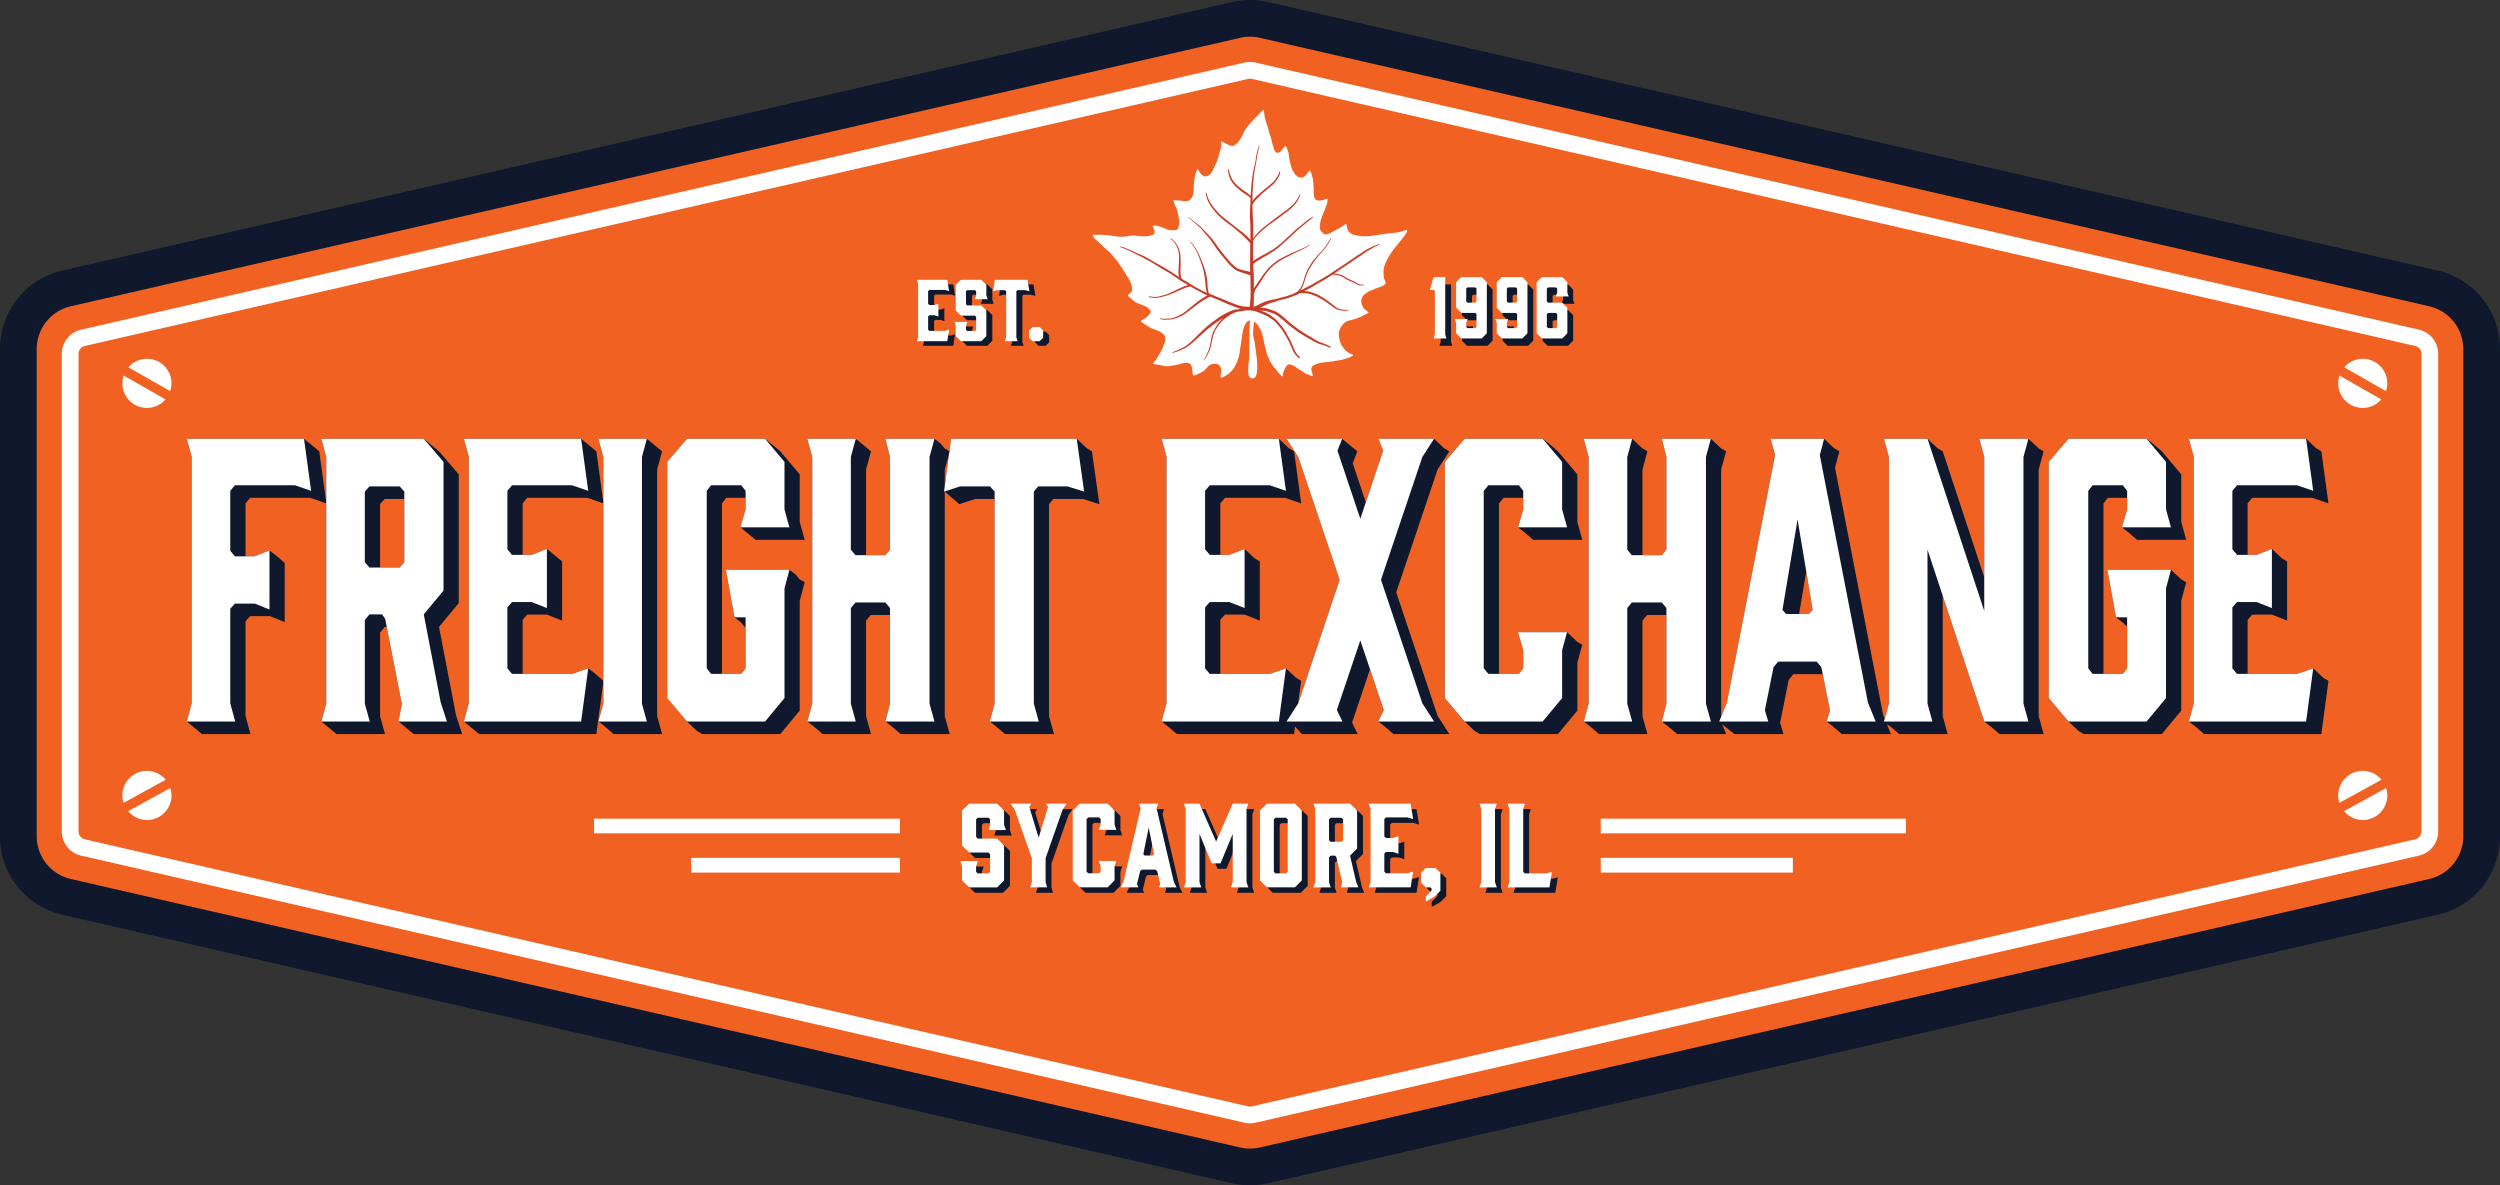
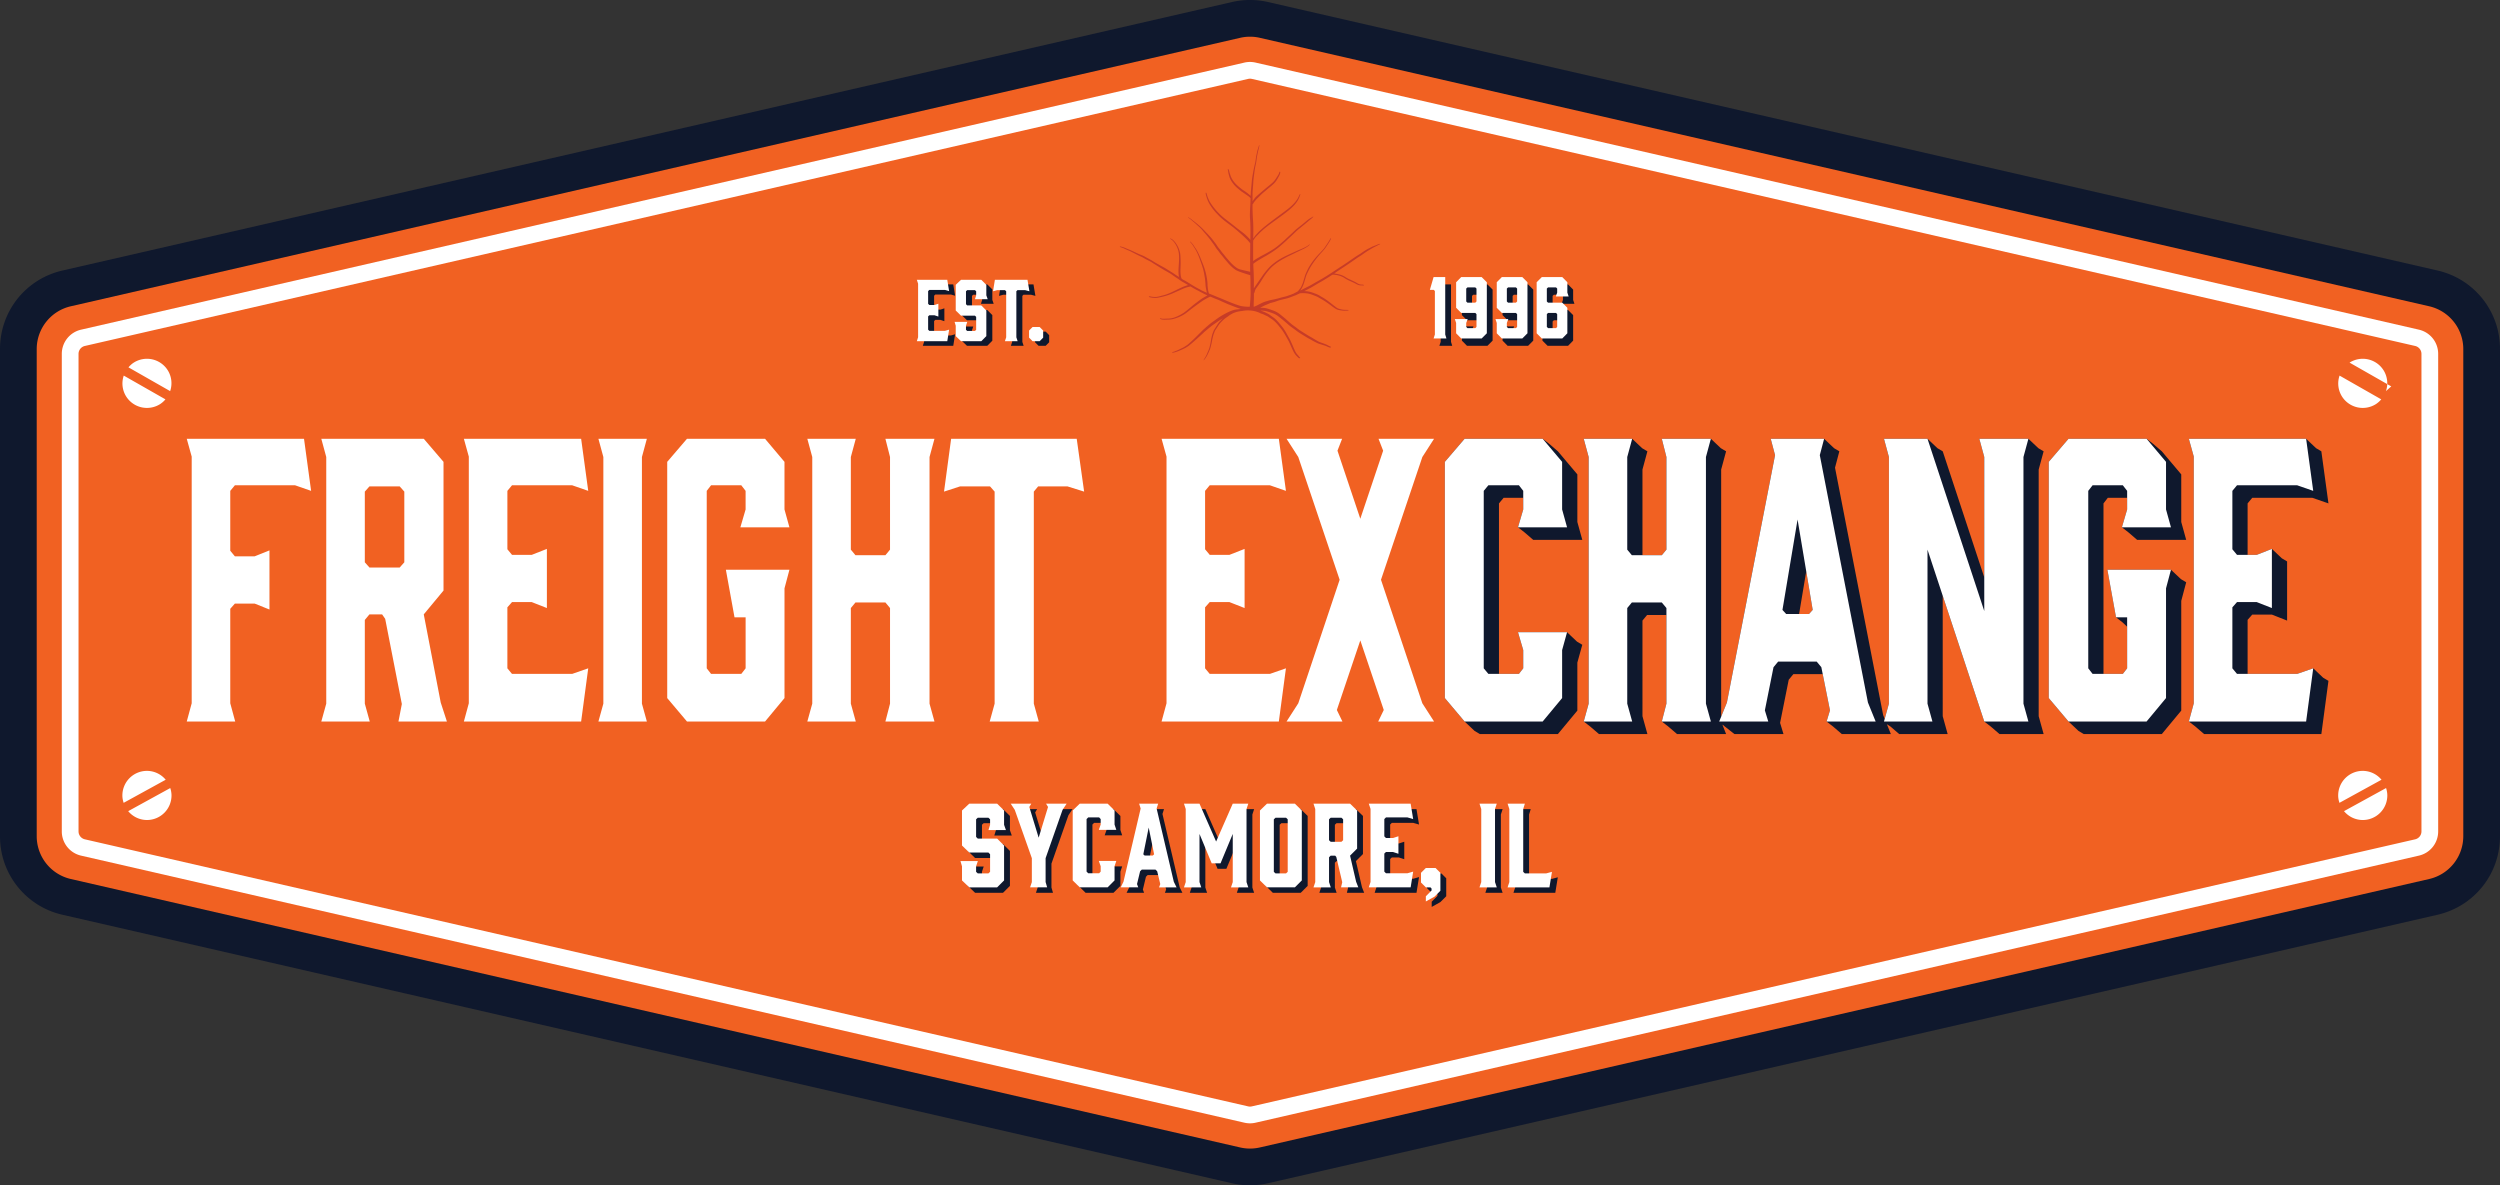
<svg xmlns="http://www.w3.org/2000/svg" viewBox="0 0 340.444 161.411">
  <rect x="0" y="0" width="340.444" height="161.411" fill="#333333" stroke="none" />
  <path fill="#0f182d" d="M170.222 161.411c-.824 0-1.65-.094-2.456-.278L8.523 124.574A10.926 10.926 0 0 1 0 113.874V47.535c0-5.149 3.505-9.55 8.523-10.7L167.764.276c1.61-.37 3.304-.369 4.914 0l159.243 36.558a10.926 10.926 0 0 1 8.522 10.701v66.337c0 5.15-3.505 9.55-8.522 10.701l-159.243 36.558c-.806.185-1.633.279-2.457.279Z" />
  <path fill="#f16122" d="M335.445 113.874V47.536a5.98 5.98 0 0 0-4.642-5.828L171.56 5.15a5.98 5.98 0 0 0-2.676 0L9.641 41.708A5.98 5.98 0 0 0 5 47.536v66.338A5.98 5.98 0 0 0 9.64 119.7l159.243 36.558a5.98 5.98 0 0 0 2.676 0l159.243-36.558a5.98 5.98 0 0 0 4.642-5.827Z" />
  <path fill="#fff" d="M170.222 152.972c-.254 0-.51-.029-.76-.086L11.05 116.52a3.378 3.378 0 0 1-2.634-3.308V48.199a3.378 3.378 0 0 1 2.635-3.308l158.41-36.368a3.405 3.405 0 0 1 1.521.001l158.41 36.367a3.377 3.377 0 0 1 2.633 3.308v65.012a3.377 3.377 0 0 1-2.633 3.308L170.98 152.886a3.393 3.393 0 0 1-.76.087Zm0-142.256c-.084 0-.168.009-.25.028L11.562 47.111a1.11 1.11 0 0 0-.868 1.088v65.012c0 .523.357.97.866 1.087l158.412 36.367c.166.039.335.039.499 0l158.412-36.367a1.11 1.11 0 0 0 .866-1.087V48.199c0-.524-.357-.971-.865-1.088L170.47 10.744a1.094 1.094 0 0 0-.25-.028Z" />
  <path fill="#637533" d="m166.222 54.199-.002-.004.002.004zM161.908 53.849zM161.873 53.847v-.001l-.001-.001.001.002zM154.068 47.1l.007-.008-.003.002-.004.006z" />
  <g fill="#0f182d">
-     <path d="m59.781 85.371 2.69-3.242V64.6l-2.69-3.14-2.073-1.708H43.756l.673 2.483v6.22l-.953-6.995-2.073-1.708H25.434l.673 2.432v33.587l-.673 2.482 2.073 1.708h6.597l-.671-2.483V84.611l.63-.71h2.689l2.018.811v-8.055l-1.204-1.034-.87-.673-2.017.81h-1.246v-7.208l.63-.76h8.194l2.172.755v27.275l-.673 2.431 2.073 1.708h6.598l-.672-2.432V86.131l.63-.76h.286l2.053 10.501-.462 2.381 2.073 1.708h6.598l-.84-2.584-2.311-12.006Zm-4.72-8.8-.63.71h-2.676v-8.628l.63-.709h2.676v8.627ZM90.162 61.46l-2.073-1.708h-6.597l.672 2.483v6.213l-.952-6.988-2.073-1.708H63.17l.673 2.432V95.77l-.673 2.482 2.073 1.708h15.969l.952-7.138v2.999l-.672 2.431.869.673 1.203 1.035h6.598l-.672-2.432V63.942l.672-2.482Zm-9.187 30.222-.869-.673-2.186.76H71.17v-7.36l.63-.71h2.69l2.059.81v-8.054l-2.073-1.708-2.06.81H71.17v-7.005l.63-.76h8.194l2.172.755V92.72l-1.19-1.04ZM109.577 73.517l-.673-2.432v-6.484l-2.647-3.141-2.073-1.708H93.552l-2.689 3.141v32.169l2.689 3.191 1.356 1.282.717.426h10.632l2.647-3.192V81.825l.673-2.533-.717-.426-.487-.609-.869-.673h-8.657l1.177 6.485.869.673.487.608h.157v5.659l-.588.76h-2.634V68.552l.588-.76h2.634v1.585l-.714 2.432 2.073 1.708h6.681zM147.982 61.034l-1.356-1.282h-17.103l-.23 1.708-.683-.426-.487-.609-.869-.673h-6.681l.63 2.483v12.614l-.63.76h-2.633V63.942l.671-2.482-2.072-1.708h-6.598l.673 2.483v33.587l-.673 2.431.869.673 1.204 1.035h6.597l-.672-2.432V84.51l.63-.759h2.635v12.072l-.631 2.431.869.673 1.203 1.035h6.682l-.672-2.432V66.914l.77.705 1.204 1.034 2.185-.709h2.634v27.878l-.672 2.431.869.673 1.203 1.035h6.682l-.673-2.432V68.653l.589-.709h3.992l2.27.71-1.01-7.194-.716-.426Zm-19.327 2.908.605-2.235-.605 4.501v-2.266ZM190.134 80.66l5.63-16.718 1.597-2.482-.716-.426-1.356-1.282h-7.564l.63 1.621-2.36 7.035-1.787-5.327.63-1.621-2.072-1.708h-7.564l1.596 2.483 5.632 16.717-5.632 16.819-.02.03.412-3.084-.716-.426-1.356-1.282-2.186.76h-6.751v-7.36l.63-.71h2.689l2.06.81v-8.054l-.717-.426-1.356-1.282-2.06.81h-1.246v-7.005l.63-.76h8.194l2.185.76-.967-7.092-.716-.427-1.356-1.28h-15.97l.674 2.43v33.588l-.673 2.482.869.673 1.204 1.034h15.968l.139-1.034.912 1.034h7.607l-.757-1.57 2.445-7.253 1.87 5.546-.756 1.57.869.673 1.204 1.034h7.605l-1.597-2.482-5.63-16.819Zm-13.682 17.593h.051l-.065.102.013-.102Z" />
    <path d="m215.473 73.517-.673-2.432v-6.484l-2.648-3.141-1.203-1.035-.869-.673h-10.632l-2.69 3.141v32.169l2.69 3.191 1.356 1.282.717.426h10.631l2.648-3.192v-6.535l.673-2.431-.717-.426-1.356-1.282h-6.682l.714 2.432v2.482l-.588.76h-2.718V68.552l.631-.76h2.675v1.585l-.714 2.432.869.673 1.204 1.035h6.682zM278.297 61.46l-.717-.426-1.356-1.282h-6.681l.671 2.483v16.392l-5.658-17.167-.717-.426-1.356-1.282h-5.926l.673 2.483v33.587l-.574 2.075-.212-.52-6.555-33.688.589-2.23-.717-.425-1.356-1.282h-7.27l.588 2.23-6.555 33.688-.773 1.9-.011-.04V63.941l.672-2.482-.717-.426-1.356-1.282H226.3l.631 2.483v12.614l-.63.76h-2.634V63.942l.672-2.482-.717-.426-1.356-1.282h-6.598l.673 2.483v33.587l-.673 2.431.87.673 1.203 1.035h6.598l-.672-2.432V84.51l.63-.76h2.634v12.073l-.63 2.431.868.673 1.204 1.035h6.681l-.506-1.292 1.64 1.292h6.682l-.462-1.52 1.177-5.877.63-.76h4l.986 4.93-.461 1.52.869.672 1.203 1.035h6.682l-.546-1.341.477.306 1.204 1.035h6.597l-.672-2.432V81.124l5.66 17.13.868.672 1.204 1.035h6.01l-.673-2.432V63.942l.673-2.482ZM246.85 83.055l-.505.558h-1.348l.973-5.818.88 5.26ZM297.711 73.517l-.673-2.432v-6.484l-2.647-3.141-1.204-1.035-.869-.673h-10.632l-2.689 3.141v32.169l2.689 3.191 1.356 1.282.717.426h10.632l2.647-3.192V81.825l.673-2.533-.717-.426-1.356-1.282h-8.657l1.177 6.485.869.673.643.608v5.659l-.587.76h-2.635V68.552l.589-.76h2.633v1.585l-.713 2.432.869.673 1.203 1.035h6.682zM316.366 92.291l-1.356-1.282-2.185.76h-6.752v-7.36l.63-.71h2.69l2.059.811v-8.055l-.717-.426-1.356-1.282-2.059.811h-1.247v-7.006l.63-.76h8.195l2.185.76-.967-7.092-.717-.426-1.355-1.282h-15.969l.673 2.432v33.587l-.673 2.482.869.673 1.204 1.035h15.968l.967-7.244-.717-.426z" />
  </g>
  <g fill="#0f182d">
    <path d="M137.785 113.783H135.4l.225-.72v-.75l-.225-.21h-1.455l-.224.21v2.4l.224.225h2.64l.945.945v4.755l-.945.944h-3.795l-.99-.944v-1.92l-.21-.72h2.37l-.24.72v.75l.225.21h1.455l.225-.21v-2.4l-.225-.225h-2.61l-.99-.96v-4.77l.99-.93h3.795l.945.93v1.95l.255.72ZM143.185 120.862l.21.72h-2.325l.24-.72v-3.254l-2.325-6.585-.554-.84h2.804l-.27.45 1.275 4.185 1.276-4.185-.27-.45h2.804l-.555.84-2.31 6.585v3.254ZM146.875 120.638v-9.525l.96-.93h3.795l.944.93v1.92l.24.72h-2.384l.254-.72v-.75l-.21-.225h-1.484l-.226.225v7.154l.226.225h1.484l.21-.225v-.735l-.254-.72h2.384l-.24.72v1.936l-.944.944h-3.795l-.96-.944ZM161.02 121.582h-2.385l.165-.45-.42-1.74-.226-.225h-1.874l-.225.226-.42 1.74.165.45h-2.385l.375-.766 2.34-9.974-.21-.66h2.594l-.21.66 2.34 9.974.375.765Zm-4.35-4.335h1.11l.18-.165-.735-3.644-.735 3.644.18.165ZM167.005 118.312h-1.2l-1.664-4.005v6.555l.239.72h-2.354l.24-.72v-9.944l-.24-.735h2.115l2.264 5.16 2.265-5.16h2.115l-.24.735v9.944l.24.72h-2.355l.24-.72v-6.555l-1.665 4.005ZM178.074 111.113v9.525l-.944.944h-3.795l-.96-.944v-9.525l.96-.93h3.795l.944.93Zm-2.144.99h-1.44l-.225.21v7.155l.225.21h1.44l.224-.21v-7.155l-.224-.21ZM179.665 121.582l.24-.72v-9.944l-.24-.735h4.98l.96.93v5.19l-.96.96.825 3.554.3.765h-2.355l.165-.705-.81-3.434-.15-.18h-.615l-.225.225v3.374l.24.72h-2.355Zm3.81-6.21.225-.21v-2.85l-.225-.21h-1.47l-.225.21v2.85l.225.21h1.47ZM187.195 121.582l.24-.734v-9.945l-.24-.72h5.7l.345 2.1-.78-.225h-2.925l-.225.225v2.355l.225.225h.96l.735-.24v2.385l-.735-.24h-.96l-.225.21v2.46l.225.225h2.925l.78-.225-.345 2.145h-5.7ZM196.285 118.942l.66.66v2.445l-.795.795-1.185.66v-.705l.78-.795v-.254l-.15-.166h-.63l-.66-.66v-1.32l.66-.66h1.32ZM204.624 121.582h-2.354l.24-.72v-9.944l-.24-.735h2.354l-.24.735v9.944l.24.72ZM211.795 121.582h-5.7l.24-.72v-9.944l-.24-.735h2.354l-.224.735v8.55l.224.21h2.91l.78-.21-.344 2.114Z" />
  </g>
  <g fill="#fff">
    <path d="M136.988 113.04h-2.384l.224-.72v-.75l-.224-.21h-1.456l-.224.21v2.4l.224.225h2.64l.945.945v4.754l-.945.945h-3.795l-.99-.945v-1.92l-.21-.72h2.37l-.24.72v.75l.225.21h1.455l.225-.21v-2.4l-.225-.224h-2.61l-.99-.96v-4.77l.99-.93h3.795l.945.93v1.95l.255.72ZM142.389 120.119l.21.72h-2.325l.24-.72v-3.254l-2.326-6.585-.554-.84h2.805l-.27.45 1.274 4.185 1.276-4.185-.27-.45h2.804l-.555.84-2.31 6.585v3.254ZM146.078 119.894v-9.525l.96-.93h3.795l.944.93v1.92l.24.72h-2.384l.255-.72v-.75l-.21-.224h-1.485l-.225.224v7.155l.225.225h1.485l.21-.225v-.735l-.255-.72h2.384l-.24.72v1.935l-.944.945h-3.795l-.96-.945ZM160.223 120.84h-2.385l.165-.451-.42-1.74-.226-.225h-1.874l-.225.225-.42 1.74.165.45h-2.385l.375-.765 2.34-9.974-.21-.66h2.595l-.21.66 2.34 9.974.374.765Zm-4.35-4.336h1.11l.18-.165-.735-3.644-.735 3.644.18.165ZM166.208 117.57h-1.2l-1.664-4.006v6.555l.24.72h-2.355l.24-.72v-9.944l-.24-.735h2.115l2.264 5.16 2.265-5.16h2.115l-.24.735v9.944l.24.72h-2.355l.24-.72v-6.555l-1.665 4.005ZM177.277 110.37v9.524l-.944.945h-3.795l-.96-.945v-9.525l.96-.93h3.795l.944.93Zm-2.144.99h-1.44l-.225.21v7.155l.225.21h1.44l.224-.21v-7.155l-.224-.21ZM178.868 120.84l.24-.721v-9.944l-.24-.735h4.98l.96.93v5.19l-.96.96.825 3.554.3.765h-2.355l.165-.705-.81-3.435-.15-.18h-.615l-.224.225v3.375l.239.72h-2.355Zm3.81-6.21.225-.21v-2.85l-.225-.21h-1.47l-.225.21v2.85l.225.21h1.47ZM186.398 120.84l.24-.736v-9.944l-.24-.72h5.7l.345 2.1-.78-.225h-2.925l-.224.224v2.355l.224.225h.96l.736-.24v2.386l-.736-.24h-.96l-.224.21v2.46l.224.224h2.925l.78-.225-.344 2.145h-5.7ZM195.488 118.2l.66.66v2.444l-.795.795-1.185.66v-.705l.78-.795v-.255l-.15-.165h-.63l-.66-.66v-1.32l.66-.66h1.32ZM203.827 120.84h-2.354l.24-.721v-9.944l-.24-.735h2.354l-.24.735v9.944l.24.72ZM210.998 120.84h-5.7l.24-.721v-9.944l-.24-.735h2.354l-.224.735v8.55l.224.21h2.91l.78-.21-.344 2.114Z" />
  </g>
  <g fill="#0f182d">
    <path d="m125.667 47.092.174-.539V39.26l-.174-.528h4.146l.25 1.54-.567-.165h-2.127l-.164.165v1.727l.164.166h.698l.535-.177v1.75l-.535-.177h-.698l-.164.155v1.804l.164.165h2.127l.568-.165-.251 1.573h-4.146ZM135.318 41.371h-1.734l.163-.528v-.55l-.163-.154h-1.059l-.164.154v1.76l.164.166h1.92l.688.693v3.487l-.688.693h-2.76l-.72-.693v-1.408l-.153-.528h1.724l-.175.528v.55l.164.154h1.059l.163-.154v-1.76l-.163-.165h-1.898l-.721-.704v-3.499l.72-.682h2.76l.688.682v1.43l.185.529ZM140.999 40.293l-.589-.154h-1.037l-.152.154v6.271l.174.528h-1.735l.175-.528v-6.27l-.163-.155h-1.059l-.567.154.25-1.562h4.441l.262 1.562ZM142.392 45.156l.48.484v.968l-.48.484h-.96l-.48-.484v-.968l.48-.484h.96Z" />
  </g>
  <g fill="#0f182d">
    <path d="M197.76 47.092h-1.75l.177-.539v-5.919l-.155-.165h-.528l.506-1.738h1.585v7.822l.165.54ZM203.26 39.435v6.953l-.704.704h-2.784l-.693-.704V44.98l-.176-.528h1.75l-.199.528v.539l.165.165h1.067l.165-.165V43.78l-.165-.165h-1.914l-.693-.705v-3.476l.693-.704h2.784l.704.704Zm-1.573.704h-1.068l-.165.154v1.76l.165.166h1.068l.164-.165v-1.76l-.165-.155ZM208.793 39.435v6.953l-.704.704h-2.783l-.694-.704V44.98l-.175-.528h1.748l-.198.528v.539l.165.165h1.068l.165-.165V43.78l-.165-.165h-1.914l-.694-.705v-3.476l.694-.704h2.783l.704.704Zm-1.573.704h-1.068l-.165.154v1.76l.165.166h1.068l.165-.165v-1.76l-.165-.155ZM212.84 40.843v-.55l-.155-.154h-1.088l-.165.154v1.76l.165.166h1.936l.693.693v3.476l-.693.704h-2.784l-.704-.704v-6.953l.704-.704h2.784l.693.704v1.408l.176.528h-1.75l.188-.528Zm-.155 2.773h-1.088l-.165.165v1.738l.165.165h1.088l.155-.165V43.78l-.155-.165Z" />
  </g>
  <g fill="#fff">
    <path d="m124.852 46.464.173-.54v-7.293l-.173-.529h4.145l.251 1.54-.567-.164h-2.127l-.164.165v1.727l.164.165h.698l.534-.176v1.75l-.534-.177h-.698l-.164.154v1.804l.164.165h2.127l.567-.165-.25 1.574h-4.146ZM134.503 40.743h-1.734l.163-.528v-.55l-.163-.154h-1.06l-.163.154v1.76l.164.165h1.92l.687.693v3.488l-.687.693h-2.76l-.72-.693v-1.408l-.153-.529h1.724l-.175.529v.55l.164.154h1.058l.164-.154v-1.76l-.163-.166h-1.899l-.72-.704v-3.498l.72-.682h2.76l.687.682v1.43l.186.528ZM140.184 39.665l-.59-.154h-1.036l-.153.154v6.27l.175.529h-1.735l.175-.528v-6.271l-.164-.154h-1.058l-.568.154.251-1.563h4.44l.263 1.563ZM141.576 44.528l.48.484v.968l-.48.484h-.96l-.48-.484v-.968l.48-.484h.96Z" />
  </g>
  <g fill="#fff">
    <path d="M196.973 46.092h-1.75l.176-.54v-5.918l-.154-.165h-.528l.506-1.739h1.585v7.823l.165.539ZM202.473 38.434v6.953l-.704.705h-2.784l-.693-.705V43.98l-.176-.528h1.75l-.199.528v.54l.165.164h1.067l.165-.165V42.78l-.165-.165h-1.914l-.693-.704v-3.477l.693-.704h2.783l.705.704Zm-1.574.705h-1.067l-.165.154v1.76l.165.165h1.067l.165-.165v-1.76l-.165-.154ZM208.006 38.434v6.953l-.704.705h-2.783l-.694-.705V43.98l-.176-.528h1.75l-.199.528v.54l.165.164h1.068l.165-.165V42.78l-.165-.165h-1.915l-.693-.704v-3.477l.693-.704h2.784l.704.704Zm-1.573.705h-1.068l-.165.154v1.76l.165.165h1.068l.165-.165v-1.76l-.165-.154ZM212.053 39.843v-.55l-.155-.154h-1.089l-.165.154v1.76l.165.165h1.937l.692.693v3.477l-.692.704h-2.784l-.704-.704v-6.953l.704-.704h2.784l.692.704v1.408l.177.528h-1.75l.188-.528Zm-.155 2.772h-1.088l-.165.165v1.738l.165.165h1.088l.155-.165V42.78l-.155-.165Z" />
  </g>
-   <path fill="#fff" d="M217.984 111.482h41.56v2h-41.56zM80.897 111.482h41.657v2H80.897zM217.984 116.826h26.162v2h-26.162zM94.123 116.826h28.431v2H94.123zM191.618 31.37c-.068-.06-.16-.023-.24-.007-.303.081-.597.198-.906.256-.19.037-.381.058-.573.077-.342.034-.682.08-1.024.117-.523.063-1.043.152-1.565.221-.555.084-1.114.175-1.677.146-.29-.008-.583-.077-.87-.128-.159-.026-.32-.043-.472-.095a1.637 1.637 0 0 1-.483-.282c-.244-.203-.33-.5-.381-.8-.03-.102-.013-.227-.07-.32-.037-.051-.11-.058-.158-.022-.04.027-.075.057-.114.085-.104.075-.21.144-.316.217-.241.171-.51.297-.771.433-.24.14-.478.278-.722.408a3.89 3.89 0 0 1-.422.181c-.156.05-.336.104-.49.024a.982.982 0 0 1-.185-.132c-.19-.165-.38-.355-.425-.613-.06-.324.001-.655.074-.972.091-.412.247-.805.414-1.191.173-.44.364-.874.483-1.333.037-.134.045-.273.05-.411 0-.037.005-.075-.003-.11-.008-.038-.046-.064-.083-.064-.039.002-.071.025-.107.038-.428.196-1.274.426-1.551-.094-.15-.385-.128-.811-.135-1.217-.01-.338-.041-.675-.057-1.012-.022-.352-.129-.69-.225-1.027a1.935 1.935 0 0 0-.17-.398c-.026-.047-.062-.106-.125-.098-.057.007-.081.061-.11.104-.11.15-.212.307-.333.45-.305.375-.688.472-1.131.272-.207-.117-.36-.313-.497-.502a2.813 2.813 0 0 1-.354-.681c-.136-.385-.195-.791-.295-1.186-.06-.398-.089-.812-.23-1.193-.056-.147-.118-.29-.18-.435-.03-.058-.042-.14-.105-.172-.092-.028-.148.07-.204.13-.126.147-.24.302-.368.448-.157.181-.384.389-.645.316a.65.65 0 0 1-.28-.292 2.513 2.513 0 0 1-.19-.504c-.037-.134-.088-.263-.126-.396-.05-.171-.074-.347-.115-.52a14.331 14.331 0 0 0-.287-.966c-.142-.447-.236-.909-.407-1.347a6.923 6.923 0 0 1-.325-1.508c-.003-.05-.006-.1-.007-.15-.001-.04-.005-.083-.04-.11-.036-.03-.089-.02-.125.006-.229.192-.419.427-.63.638a32.81 32.81 0 0 0-1.358 1.456c-.261.306-.472.651-.657 1.007-.11.257-.23.509-.377.746-.109.175-.207.358-.343.513a2.109 2.109 0 0 1-.553.443c-.16.09-.344.07-.509.003-.298-.094-.591-.26-.869-.412-.08-.044-.155-.097-.24-.132-.044-.016-.096-.003-.118.04a.168.168 0 0 0-.016.075c-.003.16.004.321-.005.481-.029.389-.158.76-.276 1.128-.085.283-.157.57-.251.85-.153.416-.368.806-.55 1.21-.128.294-.29.592-.556.785-.17.104-.37.179-.57.186-.148-.01-.269-.103-.375-.197a3.116 3.116 0 0 1-.241-.237 1.539 1.539 0 0 1-.203-.314c-.037-.065-.058-.144-.11-.198a.088.088 0 0 0-.107-.002c-.033.028-.048.07-.067.108-.099.196-.158.41-.21.622-.156.58-.2 1.181-.222 1.78-.02.394.004.815-.182 1.178-.155.284-.376.606-.735.606a2.76 2.76 0 0 1-.67-.03c-.257-.032-.501-.028-.763-.066-.303-.045-.489-.095-.336.256.054.154.093.313.153.465.088.191.2.372.264.574.08.255.12.519.18.78.035.183.082.363.11.547a2.17 2.17 0 0 1-.005.61c-.022.141-.046.281-.073.42-.024.12-.07.24-.18.306-.13.094-.295.102-.448.118-.432.043-.857-.078-1.252-.242a5.461 5.461 0 0 0-.616-.235c-.232-.08-.466-.162-.716-.163-.068-.002-.135-.005-.203-.003-.065-.003-.115.062-.1.124.008.04.029.076.047.11.062.113.112.231.155.352.058.184.093.419-.036.58-.075.084-.193.106-.295.14-.165.048-.332.086-.498.127-.168.031-.34.026-.508.038a2.338 2.338 0 0 1-.56-.018c-.153-.016-.306-.025-.458-.049a3.165 3.165 0 0 0-1.03.01 6.21 6.21 0 0 1-1.423.112c-.549-.056-1.091-.165-1.64-.218-.44-.048-.883-.045-1.324-.044a2.9 2.9 0 0 1-.455-.02c-.05-.01-.113-.014-.142.036-.037.062.015.127.046.179.18.343.496.578.78.83.253.23.48.486.732.717.188.175.396.326.59.493.367.34.651.758.996 1.123.2.217.354.468.518.712.296.421.577.853.847 1.293.312.515.68 1.023.8 1.625.026.123.028.251.035.386.001.076.005.154-.023.227-.088.227-.275.392-.466.537-.187.137.051.252.149.362.23.209.46.418.71.602.235.17.51.267.778.373.196.075.38.124.574.218.169.083.347.156.49.283.122.11.222.244.297.39.022.052.052.107.051.164-.05.127-.15.227-.236.33-.199.23-.421.448-.688.6-.109.07-.226.126-.332.202-.03.023-.06.048-.067.088-.012.093.086.144.15.195.185.142.391.252.586.382.107.071.215.14.326.205.236.141.477.257.741.34.251.092.5.203.744.314.163.08.304.195.441.313a.81.81 0 0 1 .263.357c.049.149.047.309.043.463-.013.172-.075.334-.13.496-.053.161-.13.346-.203.504-.18.394-.375.78-.6 1.151-.156.27-.317.54-.52.778-.057.063-.114.127-.173.189-.024.029-.036.07-.019.105.02.042.062.057.106.064.07.012.141.02.211.03.213.031.424.073.636.115.313.074.628.15.952.146.205.016.401-.038.601-.069.302-.044.604-.089.9-.162.386-.112.775-.235 1.183-.232.76.075.665.688.76 1.277l.035.253c.008.056.013.124.062.16a.146.146 0 0 0 .077.028c.145.009.282-.056.412-.114.225-.103.446-.216.663-.336.24-.124.445-.302.624-.503.276-.318.434-.516.866-.603.763-.166 1.222.28 1.173 1.053-.018.213-.101.417-.106.634-.006.05.005.108.054.133.183.088.624-.21.8-.313.882-.583 1.286-1.343 1.585-2.328.144-.383.169-.791.235-1.192.047-.363.12-.722.171-1.085.027-.181.04-.364.07-.545.088-.51.114-1.043.342-1.517.116-.283.278-.56.553-.717.066-.025.13-.06.196-.09-.01.418-.02.835-.043 1.251-.018.367-.015.734-.026 1.101-.025.51-.024 1.02-.004 1.53.013.63.01 1.263-.097 1.885-.046.28-.037.566-.046.85-.01.414-.078.932.269 1.213.382.261.733.01.836-.412.096-.347.1-.713.111-1.073.01-.26-.007-.52-.03-.777a5.673 5.673 0 0 0-.067-.684c-.093-.562-.15-1.128-.22-1.693-.054-.448-.242-.874-.24-1.33.005-.546.071-1.088.109-1.632 0-.017.001-.037.003-.054.044.032.089.063.132.096.323.208.512.554.677.89.342.604.476 1.298.583 1.978.027.187.086.365.142.545.05.175.091.353.132.53.073.379.23.732.388 1.08.103.233.215.462.358.672.105.158.21.316.336.458.097.112.203.216.292.335.127.184.265.361.42.524.11.132.23.256.367.36.064.03.127-.034.123-.097.002-.112-.008-.227.023-.336.076-.25.187-.493.298-.73.076-.149.171-.293.311-.388.184-.126.413-.038.605.017.234.08.44.22.635.372.135.107.272.216.43.29.13.063.245.15.365.228.15.089.291.193.437.289.091.048.195.063.291.1.152.046.285.14.435.188.063.017.137.045.195.005.064-.049.04-.128.017-.194-.09-.295-.253-.61-.14-.921a.615.615 0 0 1 .354-.364c.16-.079.325-.144.493-.203.442-.15.921-.162 1.382-.21.277-.044.558-.064.835-.108.295-.063.595-.11.895-.153.21-.033.414-.097.617-.16.176-.056.354-.104.524-.176.135-.06.263-.136.394-.204.058-.03.15-.047.153-.126a.088.088 0 0 0-.056-.08c-.053-.02-.107-.036-.159-.057a3.122 3.122 0 0 1-.649-.372c-.165-.137-.3-.306-.438-.47a2.639 2.639 0 0 1-.562-1.244c-.156-.732-.105-1.148.331-1.77a1.99 1.99 0 0 1 .37-.415c.177-.137.382-.237.596-.305.227-.071.465-.102.693-.172.648-.199 1.254-.508 1.856-.814.036-.018.076-.035.092-.075.015-.037.002-.078-.027-.104-.048-.04-.093-.08-.142-.119-.174-.13-.348-.269-.469-.452a1.683 1.683 0 0 1-.316-1.046c.019-.243.155-.462.303-.649.156-.178.359-.306.55-.442.204-.142.446-.208.673-.302.177-.08.35-.17.534-.234.323-.108.67-.18.95-.384.094-.077.197-.146.28-.234.097-.128-.01-.274-.07-.394-.047-.1-.08-.2-.106-.307a3.223 3.223 0 0 1-.084-.583c-.013-.255-.023-.513.031-.764.17-.823.617-1.548 1.073-2.24.37-.528.788-1.018 1.196-1.516.329-.411.676-.819.907-1.295.028-.043.048-.115.003-.156Z" />
  <path fill="#c73c27" d="M187.936 33.215a.023.023 0 0 0-.01-.008c-.04-.004-.081.014-.122.02-.182.05-.35.137-.527.202-.126.054-.257.095-.383.15-.118.054-.231.119-.347.178-.442.205-.848.477-1.245.757-.13.089-.27.166-.404.25-.434.272-.847.575-1.271.862-.575.399-1.182.785-1.77 1.17a31.166 31.166 0 0 1-2.694 1.653c-.23.13-.453.272-.685.398-.21.111-.424.215-.636.323-.255.126-.513.264-.775.397.046-.064.09-.13.134-.195.128-.193.21-.41.304-.62.147-.4.243-.816.379-1.22.099-.26.234-.504.352-.755.2-.383.434-.75.682-1.104.25-.35.516-.688.798-1.014.254-.287.53-.56.755-.871.116-.157.216-.324.325-.485.092-.131.189-.278.268-.42.072-.126.148-.246.19-.387.027.006.022-.029.01-.042-.001-.008-.005-.015-.013-.018a.034.034 0 0 0-.031.003c-.036.026-.053.07-.077.106l-.183.303c-.15.26-.334.503-.495.758-.24.36-.55.664-.847.976-.406.435-.794.89-1.119 1.39a6.46 6.46 0 0 0-.564 1.025c-.078.174-.163.346-.218.53-.14.44-.236.896-.43 1.318-.055.126-.107.255-.185.37-.049.07-.104.134-.157.202-.071.093-.144.19-.235.265a.608.608 0 0 1-.069.05c-.08.042-.163.08-.24.126a.437.437 0 0 0-.168.094l-.016.007c-.182.072-.363.146-.545.215-.169.055-.337.112-.504.17-.08.023-.161.043-.243.062a12.19 12.19 0 0 0-.74.195l-.044.015c-.179.043-.358.094-.538.131-.177.043-.357.073-.536.11-.19.04-.377.099-.562.157-.313.072-.602.21-.887.356-.306.142-.603.34-.895.403-.008-.56.037-.953.034-1.513l-.003-.29a.435.435 0 0 0 .094-.19c.036-.119.06-.242.117-.353.113-.208.264-.391.4-.584.112-.166.222-.318.33-.49.447-.75.943-1.486 1.59-2.08.322-.28.676-.545 1.042-.771.24-.144.485-.279.73-.411.344-.188.7-.35 1.053-.52.33-.161.65-.32.984-.478.292-.137.583-.273.86-.446.134-.098.283-.18.387-.314.008.005.021 0 .021-.011 0-.005 0-.01-.002-.013a.022.022 0 0 0-.017-.025c-.017-.004-.032.009-.044.018-.095.088-.207.153-.316.222-.175.118-.371.194-.56.286-.207.1-.425.18-.635.274-.843.383-1.697.738-2.5 1.202a7.89 7.89 0 0 0-1.259.938c-.333.324-.625.685-.911 1.054-.159.208-.294.435-.453.644-.174.268-.36.514-.536.783-.133.188-.273.374-.385.575.002-.483.015-.967-.001-1.45-.013-.297-.01-.595-.03-.892a26.08 26.08 0 0 1-.046-1.02h.002c.034-.016.06-.041.091-.062.122-.09.244-.18.37-.265.151-.101.317-.19.474-.285.301-.192.617-.361.927-.538.597-.36 1.184-.733 1.72-1.186.408-.34.802-.694 1.182-1.065.4-.354.782-.73 1.165-1.102.503-.423 1.025-.824 1.519-1.257.23-.207.51-.38.711-.621.01 0 .014-.012.01-.021a.02.02 0 0 0-.008-.017c-.018-.014-.044.005-.06.015-.165.11-.347.196-.51.31-.228.149-.424.34-.638.507-.408.363-.864.67-1.269 1.035-.378.38-.782.733-1.175 1.097-.134.13-.268.262-.41.385-.412.357-.822.72-1.276 1.024-.188.127-.386.24-.58.358-.384.23-.782.436-1.179.644-.156.084-.304.182-.459.267a4.093 4.093 0 0 0-.616.407 67.54 67.54 0 0 1-.005-.35c-.005-.746-.005-1.493 0-2.24l.003-.192a3.49 3.49 0 0 1 .372-.52c.181-.197.376-.383.561-.577.178-.171.357-.325.543-.495.277-.225.557-.448.843-.662.684-.494 1.37-.983 2.042-1.494.582-.45 1.177-.915 1.591-1.533.16-.231.285-.48.38-.746.03-.08.068-.158.077-.244.002-.02.004-.051-.013-.068-.016-.018-.042 0-.045.02a.843.843 0 0 1-.036.077c-.088.17-.166.355-.264.524-.413.68-1.031 1.198-1.664 1.668-.895.675-1.81 1.324-2.684 2.029-.246.183-.47.392-.698.596-.14.12-.269.254-.393.39-.14.15-.284.297-.408.462-.066.092-.133.184-.198.277.014-.724.024-1.448-.007-2.172-.043-.645-.08-1.29-.087-1.937 0-.184 0-.368.002-.553.043-.006.079-.044.09-.088.052-.114.127-.21.206-.307.2-.263.447-.485.68-.719.226-.234.451-.438.71-.647.41-.361.838-.678 1.234-1.058.245-.247.428-.547.595-.85.095-.172.2-.343.239-.539.009-.063.05-.186-.028-.22-.078-.01-.081.122-.11.178-.052.173-.163.337-.262.489-.068.105-.134.21-.204.314a2.76 2.76 0 0 1-.583.65c-.145.124-.29.249-.441.366-.38.304-.747.623-1.117.938-.265.238-.56.46-.773.753a2.35 2.35 0 0 0-.234.363c.001-.26.001-.519-.003-.778-.008-.658.084-1.312.11-1.969.022-.336.072-.67.116-1.003.04-.325.085-.649.145-.97.089-.377.162-.757.203-1.142.03-.315.121-.617.173-.932.031-.162.088-.317.124-.478.02-.116.045-.23.06-.347.01-.003.01-.016.006-.023-.003-.01-.007-.023-.02-.023-.028.008-.033.042-.044.065-.056.14-.089.287-.136.43-.112.297-.15.623-.23.931-.062.331-.08.67-.154 1-.15.575-.26 1.174-.357 1.763-.093.48-.113.97-.163 1.457-.052.419-.076.84-.093 1.26a6.328 6.328 0 0 0-.727-.588c-.219-.149-.449-.283-.648-.46-.6-.462-1.16-1.045-1.388-1.784-.05-.153-.105-.304-.138-.461a3.34 3.34 0 0 0-.063-.217.238.238 0 0 0-.048-.101c-.048-.06-.12-.033-.096.04.028.122.044.258.065.385.031.206.096.405.152.605.132.392.363.742.626 1.059.209.26.47.475.727.685.119.106.241.207.374.294.228.15.453.307.683.47.174.114.347.233.47.402-.012.331-.022.662-.04.992-.03.428-.043.856-.052 1.284-.002.26.02.518.037.776.022.424.04.884.037 1.316.004.433-.003.867-.013 1.3-.178-.234-.392-.437-.604-.64-.25-.24-.536-.439-.812-.648a6.92 6.92 0 0 0-.409-.315c-.55-.454-1.122-.881-1.682-1.322a8.773 8.773 0 0 1-1.658-1.74c-.17-.25-.352-.493-.471-.772a4.446 4.446 0 0 1-.286-.757l-.037-.125c-.011-.038-.023-.087-.058-.11-.185-.077.094.702.126.81.118.351.283.68.493.984.202.32.443.617.694.9.263.286.529.569.824.821.405.362.858.676 1.291 1.003.216.154.413.324.616.497.247.193.474.41.717.61.326.294.644.596.948.911.092.112.19.219.276.336a.253.253 0 0 1 .02.025l-.002.065c0 1.179-.025 2.358-.014 3.537.004.091.008.183.01.274l-.174-.04c-.33-.083-.663-.146-.992-.23-.145-.04-.294-.07-.43-.138-.118-.056-.237-.113-.336-.202-.104-.079-.212-.154-.31-.24a7.932 7.932 0 0 1-.737-.77 9.279 9.279 0 0 1-.521-.626c-.162-.199-.334-.39-.48-.601-.138-.2-.307-.374-.445-.574a6.754 6.754 0 0 0-.437-.627c-.142-.186-.283-.373-.433-.553-.16-.188-.334-.362-.496-.548-.26-.258-.506-.531-.765-.79-.392-.381-.82-.725-1.255-1.055a3.878 3.878 0 0 0-.607-.427c-.008-.004-.017-.009-.026-.008-.01.003-.018.012-.017.023.001.013.014.022.022.03.044.04.096.07.143.106.12.074.227.165.33.259.143.132.307.256.455.385.168.148.331.302.499.45.263.23.494.49.71.763.083.1.172.195.258.292.18.218.359.436.537.656.142.189.277.383.417.573.19.24.338.508.515.757.105.14.22.271.322.413.07.097.137.196.213.288.084.103.174.202.258.305.162.208.322.418.5.613.357.435.734.862 1.197 1.188.259.187.567.29.865.398.407.146.82.276 1.235.399.006.197.012.395.021.592.01.548-.001 1.097.022 1.644.01.718-.085 1.801-.12 2.06-.059-.011-.95.019-1.538-.203-.16-.06-.324-.101-.48-.166-.374-.141-.761-.286-1.132-.448-.282-.115-.56-.236-.841-.354-.526-.194-1.034-.435-1.56-.631-.014-.033-.026-.066-.039-.1a4.826 4.826 0 0 1-.137-.795 3.622 3.622 0 0 1-.023-.436c-.013-.23-.044-.46-.073-.69-.06-.332-.122-.665-.214-.991a10.49 10.49 0 0 0-.436-1.248c-.191-.49-.384-.98-.63-1.444a3.93 3.93 0 0 0-.368-.591c-.08-.121-.156-.25-.244-.369-.094-.116-.184-.238-.297-.338-.032-.025-.067-.068-.11-.08-.068.024.08.138.13.199.085.103.17.208.248.318.127.204.25.409.379.612.11.19.198.392.294.591.156.357.286.723.413 1.091.11.307.219.616.307.93.093.362.162.73.219 1.099.046.213.06.43.08.648.031.198.02.4.047.6.029.244.077.485.13.726l.042.162c-.252-.103-.498-.22-.744-.338a4.421 4.421 0 0 0-.428-.23c-.605-.32-1.172-.704-1.76-1.052a5.233 5.233 0 0 1-.486-.275c-.012-.028-.03-.053-.044-.079a1.225 1.225 0 0 1-.074-.235c-.096-.494-.06-1-.046-1.5.017-.32.006-.641-.008-.962-.012-.327-.022-.657-.116-.973a3.308 3.308 0 0 0-.374-.878 2.723 2.723 0 0 0-.594-.718c-.081-.062-.173-.105-.26-.155-.017-.008-.041-.02-.058-.005a.024.024 0 0 0-.006.03c.048.06.118.094.18.137.114.072.21.181.3.284.362.445.608.988.691 1.557.066.57.03 1.152-.014 1.722-.03.402-.067 1.039.045 1.52-.236-.154-.493-.308-.718-.472-.34-.226-.695-.427-1.037-.65-.277-.178-.575-.32-.86-.485-.231-.132-.465-.26-.695-.393-.153-.09-.294-.197-.449-.281-.193-.102-.383-.21-.572-.318a2.995 2.995 0 0 1-.289-.154c-.258-.153-.543-.248-.819-.364-.26-.108-.511-.237-.767-.355-.123-.064-.253-.11-.377-.171-.104-.057-.22-.085-.327-.134-.22-.089-.435-.187-.654-.274-.136-.035-.27-.081-.409-.104-.027-.003-.068-.004-.085.023-.007.013-.005.031.006.041.177.067.354.11.53.192.133.075.276.13.415.193.135.06.274.112.41.17.223.117.449.228.673.341.339.188.693.348 1.044.513.149.076.287.171.434.25.225.108.445.228.669.34.178.095.319.21.5.316.261.155.514.323.774.48.405.259.828.488 1.244.73.258.142.496.316.732.491.273.182.548.36.815.553.17.121.353.224.538.322.153.093.307.182.464.267l.048.028a3.652 3.652 0 0 0-.272.088c-.273.085-.55.212-.814.336-.79.362-1.55.806-2.405 1.002-.283.08-.569.157-.861.194a2.971 2.971 0 0 1-.516-.019c-.123-.016-.23-.048-.357-.06-.035-.003-.078-.016-.107.01-.02.02-.014.052.004.071.043.042.108.039.163.052.188.046.379.072.573.081.323.03.628-.061.943-.127.468-.101.916-.24 1.362-.417.254-.095.494-.218.74-.327.137-.058.274-.115.408-.179.392-.173.783-.36 1.205-.449.066-.015.13-.03.196-.047l.065-.013c.22.132.44.263.666.384.186.107.385.19.57.3.097.062.201.11.305.158.218.119.416.22.65.326l.106.045-.074.044c-.226.137-.458.263-.681.404-.227.156-.452.317-.668.488-.617.448-1.168.98-1.786 1.426-.393.262-.814.48-1.262.639a2.634 2.634 0 0 1-.968.161c-.22.01-.44.029-.661.019-.096-.004-.183-.036-.277-.058-.019-.003-.054-.01-.071.006-.075.088.276.163.332.17.065.009.13.01.196.012.185.009.37-.009.554-.011.194 0 .389-.015.58-.053a5.294 5.294 0 0 0 1.635-.67c.331-.21.629-.467.94-.704a35.873 35.873 0 0 1 1.604-1.164c.264-.164.554-.326.835-.468.05-.035.117-.044.172-.07l.696.291c.221.083.442.167.657.264.209.106.422.201.638.29.173.08.347.161.527.225.53.214 1.062.423 1.603.606l.017.005c-.044.006-.088.01-.133.013-.226.043-.457.04-.681.09-.588.156-1.136.434-1.659.74-.423.239-.814.527-1.205.814-.403.276-.777.591-1.14.918a7.567 7.567 0 0 0-.649.617c-.36.348-.704.71-1.072 1.05a8.164 8.164 0 0 1-.268.249c-.176.153-.34.32-.535.452-.178.115-.354.234-.541.332-.161.079-.335.156-.495.242-.21.102-.432.182-.647.273-.095.03-.192.056-.283.101-.028.018-.026.06.005.074.05.015.098-.016.147-.023a1.77 1.77 0 0 0 .34-.095c.2-.065.393-.124.585-.22.286-.13.575-.239.84-.413.333-.181.607-.448.9-.686.46-.397.901-.81 1.35-1.217a5.31 5.31 0 0 1 .496-.441c.346-.294.694-.587 1.073-.84.385-.266.765-.54 1.171-.774l-.074.06c-.108.093-.2.202-.3.303a2.52 2.52 0 0 0-.23.258c-.196.275-.366.577-.557.858-.08.119-.139.25-.187.386-.049.136-.11.267-.145.407-.064.284-.146.565-.175.855-.049.302-.121.6-.192.896-.072.237-.18.46-.274.689-.055.13-.11.259-.173.385a5.925 5.925 0 0 1-.286.496c-.023.039-.058.077-.057.124.002.007.008.01.014.01a.014.014 0 0 0 .013-.009v.001c.298-.318.505-.717.677-1.116.121-.265.232-.535.29-.821.073-.287.143-.573.182-.866.076-.285.122-.57.234-.846.05-.125.09-.253.148-.373.084-.15.186-.287.277-.43.136-.208.264-.422.425-.61.147-.152.294-.305.45-.449.192-.169.4-.318.615-.457.187-.15.392-.282.618-.391l.04-.03c.014-.004.027-.007.04-.012.36-.162.77-.265 1.225-.3.245-.048.503-.079.78-.079.684 0 1.267.156 1.755.415.095.03.19.058.283.096.08.028.156.064.23.105.06.028.123.055.184.084.103.048.209.09.304.153.254.186.563.352.809.566.244.223.468.467.672.727.172.208.346.414.496.639.296.436.542.903.802 1.36.18.36.33.732.5 1.095.13.283.26.568.46.81.064.084.14.156.215.23.093.087.177.216.313.235.024.002.053 0 .073-.011.03-.018.028-.057.007-.081-.024-.026-.053-.047-.076-.074-.101-.12-.194-.248-.305-.36-.194-.221-.312-.493-.427-.761-.136-.282-.241-.576-.379-.856a7.6 7.6 0 0 0-.44-.844c-.2-.377-.406-.75-.652-1.1-.248-.33-.51-.65-.786-.958a3.882 3.882 0 0 0-.43-.41c-.16-.128-.334-.236-.498-.357a2.275 2.275 0 0 0-.545-.33 4.448 4.448 0 0 0-.85-.346c.35-.003.703.042 1.036.149.323.102.648.202.954.35.31.16.579.385.849.604.286.215.549.459.822.69.188.163.376.325.578.472.198.144.402.28.593.433.398.307.835.559 1.262.822.204.128.412.249.627.357.108.057.212.122.317.184.214.123.437.228.655.343.178.09.392.152.586.21.196.063.393.123.588.188.195.069.366.19.574.228.053.01.126.005.155-.047.015-.04-.022-.064-.053-.078-.082-.046-.172-.074-.257-.116-.371-.23-.788-.338-1.195-.494-.31-.129-.59-.32-.882-.484-.204-.136-.422-.249-.635-.37-.42-.257-.839-.517-1.251-.787-.254-.17-.48-.378-.736-.545-.557-.386-1.021-.888-1.557-1.304-.188-.15-.365-.317-.568-.448a3.426 3.426 0 0 0-.784-.388c-.28-.1-.561-.203-.85-.276a2.91 2.91 0 0 0-.87-.07c.052-.033.105-.065.16-.095.195-.104.377-.2.585-.288.152-.062.307-.119.454-.193l.12-.057c.218-.06.44-.114.657-.177.242-.078.475-.182.722-.244.424-.106.856-.188 1.27-.332.261-.098.523-.196.783-.301a.185.185 0 0 0 .095-.03.26.26 0 0 0 .09-.047 10.255 10.255 0 0 0 .472-.215 4.384 4.384 0 0 1 1.143.04c.301.061.56.16.853.278.172.064.346.129.505.223.202.126.412.237.617.357.392.236.766.5 1.132.774.15.118.305.23.465.335.157.106.323.208.509.254.185.045.375.07.563.096.187.025.376.01.564.008.085-.003.17-.006.252-.027.013.007.028-.005.027-.018a.03.03 0 0 0-.005-.032c-.035-.035-.09-.025-.135-.027-.105-.002-.21-.008-.316-.012a2.433 2.433 0 0 1-.451-.044c-.254-.056-.52-.104-.734-.263-.593-.43-1.14-.925-1.767-1.307-.162-.097-.33-.186-.49-.287a2.604 2.604 0 0 0-.517-.26c-.268-.1-.533-.214-.812-.282a3.603 3.603 0 0 0-.805-.104c.29-.15.578-.301.866-.452.462-.256.905-.546 1.369-.8a27.154 27.154 0 0 0 1.574-.968c.038.002.072-.018.11-.017.105-.007.21.011.314.024.228.027.453.084.672.155.126.046.251.099.372.158.137.073.262.167.398.242.264.166.554.276.835.408.142.068.288.13.426.206.2.12.417.224.648.26.123.015.247 0 .37.01.035.001.076.008.117.004a.014.014 0 0 0 .01.005c.007 0 .013-.003.014-.01a.033.033 0 0 0 .02-.022c.02-.102-.308-.088-.385-.098-.304-.014-.55-.216-.81-.352-.282-.142-.57-.273-.858-.402a6.48 6.48 0 0 1-.465-.265c-.449-.302-.99-.422-1.52-.488.303-.212.596-.41.915-.619.77-.496 1.523-1.02 2.276-1.542.169-.115.367-.226.539-.344.278-.202.552-.395.845-.58.285-.167.567-.341.859-.495.183-.095.37-.184.552-.282.082-.047.186-.069.253-.138h.004c.017 0 .018-.025.001-.027Z" />
  <g fill="#fff">
    <path d="M17.458 110.461a3.325 3.325 0 0 0 2.608 1.206 3.346 3.346 0 0 0 3.29-3.4 3.313 3.313 0 0 0-.17-.952l-5.728 3.146ZM22.564 106.182a3.324 3.324 0 0 0-2.608-1.206 3.346 3.346 0 0 0-3.29 3.4c.005.335.074.65.17.953l5.728-3.147Z" />
  </g>
  <g fill="#fff">
    <path d="M16.853 51.147A3.324 3.324 0 0 0 17.188 54a3.346 3.346 0 0 0 4.619 1.027 3.31 3.31 0 0 0 .723-.643l-5.677-3.237ZM23.17 53.261a3.324 3.324 0 0 0-.336-2.853 3.346 3.346 0 0 0-4.619-1.027c-.282.18-.514.403-.722.644l5.677 3.236Z" />
  </g>
  <g fill="#fff">
    <path d="M319.202 110.461a3.325 3.325 0 0 0 2.607 1.206 3.346 3.346 0 0 0 3.29-3.4 3.313 3.313 0 0 0-.17-.952l-5.727 3.146ZM324.307 106.182a3.324 3.324 0 0 0-2.607-1.206 3.346 3.346 0 0 0-3.291 3.4c.005.335.074.65.17.953l5.728-3.147Z" />
  </g>
  <g fill="#fff">
-     <path d="M318.596 51.147A3.324 3.324 0 0 0 318.93 54a3.346 3.346 0 0 0 4.62 1.027 3.31 3.31 0 0 0 .722-.643l-5.677-3.237ZM324.913 53.261a3.324 3.324 0 0 0-.336-2.853 3.346 3.346 0 0 0-4.619-1.027c-.281.18-.514.403-.722.644l5.677 3.236Z" />
+     <path d="M318.596 51.147A3.324 3.324 0 0 0 318.93 54a3.346 3.346 0 0 0 4.62 1.027 3.31 3.31 0 0 0 .722-.643l-5.677-3.237ZM324.913 53.261a3.324 3.324 0 0 0-.336-2.853 3.346 3.346 0 0 0-4.619-1.027l5.677 3.236Z" />
  </g>
  <g fill="#fff">
    <path d="M25.433 59.752H41.4l.967 7.093-2.185-.76h-8.195l-.63.76V75l.63.76h2.69l2.018-.81v8.054l-2.018-.81h-2.69l-.63.709V95.77l.672 2.482h-6.597l.673-2.482V62.184l-.673-2.432ZM43.755 98.253l.673-2.431V62.235l-.673-2.483h13.952l2.69 3.141v17.528l-2.69 3.242 2.31 12.007.841 2.583h-6.597l.461-2.38-2.268-11.602-.421-.608H50.31l-.63.76v11.399l.672 2.431h-6.597Zm10.674-20.972.63-.71v-9.625l-.63-.71H50.31l-.63.71v9.625l.63.71h4.119ZM63.169 98.253l.673-2.482V62.184l-.673-2.432h15.969l.966 7.093-2.185-.76h-8.194l-.63.76v7.953l.63.76h2.69l2.059-.81v8.054l-2.06-.81h-2.69l-.63.71v8.307l.63.76h8.195l2.186-.76-.967 7.244h-15.97ZM88.088 98.253H81.49l.673-2.431V62.235l-.673-2.483h6.598l-.672 2.483v33.587l.672 2.431ZM90.861 95.062V62.893l2.69-3.14h10.632l2.647 3.14v6.484l.673 2.432h-6.682l.714-2.432v-2.532l-.588-.76H96.83l-.589.76v24.164l.59.76h4.117l.588-.76v-6.94h-1.512l-1.177-6.485h8.657l-.673 2.534v14.944l-2.647 3.191H93.55l-2.69-3.191ZM109.94 59.752h6.597l-.672 2.483v12.614l.63.76h4.076l.631-.76V62.235l-.63-2.483h6.681l-.672 2.483v33.587l.672 2.431h-6.682l.631-2.431v-13.02l-.63-.76h-4.077l-.63.76v13.02l.672 2.431h-6.598l.673-2.431V62.235l-.673-2.483ZM147.634 66.946l-2.27-.71h-3.992l-.589.71v28.876l.673 2.431h-6.681l.671-2.431V66.946l-.63-.71h-4.076l-2.185.71.967-7.194h17.103l1.009 7.194ZM158.18 98.253l.674-2.482V62.184l-.673-2.432h15.968l.967 7.093-2.185-.76h-8.195l-.63.76v7.953l.63.76h2.69l2.06-.81v8.054l-2.06-.81h-2.69l-.63.71v8.307l.63.76h8.195l2.185-.76-.967 7.244h-15.968ZM193.69 95.77l1.597 2.483h-7.605l.756-1.57-3.194-9.474-3.194 9.474.757 1.57H175.2l1.597-2.482 5.632-16.819-5.632-16.717-1.597-2.483h7.565l-.631 1.621 3.11 9.271 3.11-9.27-.63-1.622h7.563l-1.596 2.483-5.631 16.717 5.63 16.819ZM196.757 95.062V62.893l2.69-3.14h10.631l2.648 3.14v6.484l.673 2.432h-6.682l.714-2.432v-2.532l-.588-.76h-4.16l-.631.76v24.164l.63.76h4.16l.589-.76v-2.482l-.714-2.432h6.681l-.672 2.432v6.535l-2.648 3.192h-10.632l-2.69-3.192ZM215.668 59.752h6.598l-.672 2.483v12.614l.63.76h4.076l.63-.76V62.235l-.63-2.483h6.681l-.671 2.483v33.587l.672 2.431H226.3l.63-2.431v-13.02l-.63-.76h-4.076l-.63.76v13.02l.672 2.431h-6.598l.673-2.431V62.235l-.673-2.483ZM255.42 98.253h-6.68l.461-1.52-1.176-5.876-.63-.76h-5.253l-.63.76-1.177 5.877.462 1.52h-6.682l1.051-2.584 6.556-33.689-.59-2.229h7.271l-.589 2.23 6.556 33.688 1.05 2.583Zm-12.186-14.64h3.11l.505-.557-2.06-12.31-2.058 12.31.503.557ZM263.153 98.253h-6.597l.673-2.431V62.235l-.673-2.483h5.925l7.732 23.455V62.235l-.672-2.483h6.682l-.673 2.483v33.587l.672 2.431h-6.01l-7.73-23.404v20.973l.671 2.431ZM278.995 95.062V62.893l2.69-3.14h10.631l2.648 3.14v6.484l.673 2.432h-6.682l.714-2.432v-2.532l-.588-.76h-4.118l-.589.76v24.164l.589.76h4.118l.588-.76v-6.94h-1.513l-1.176-6.485h8.657l-.673 2.534v14.944l-2.648 3.191h-10.631l-2.69-3.191ZM298.073 98.253l.673-2.482V62.184l-.673-2.432h15.969l.967 7.093-2.186-.76h-8.194l-.63.76v7.953l.63.76h2.69l2.06-.81v8.054l-2.06-.81h-2.69l-.63.71v8.307l.63.76h8.194l2.186-.76-.967 7.244h-15.969Z" />
  </g>
</svg>